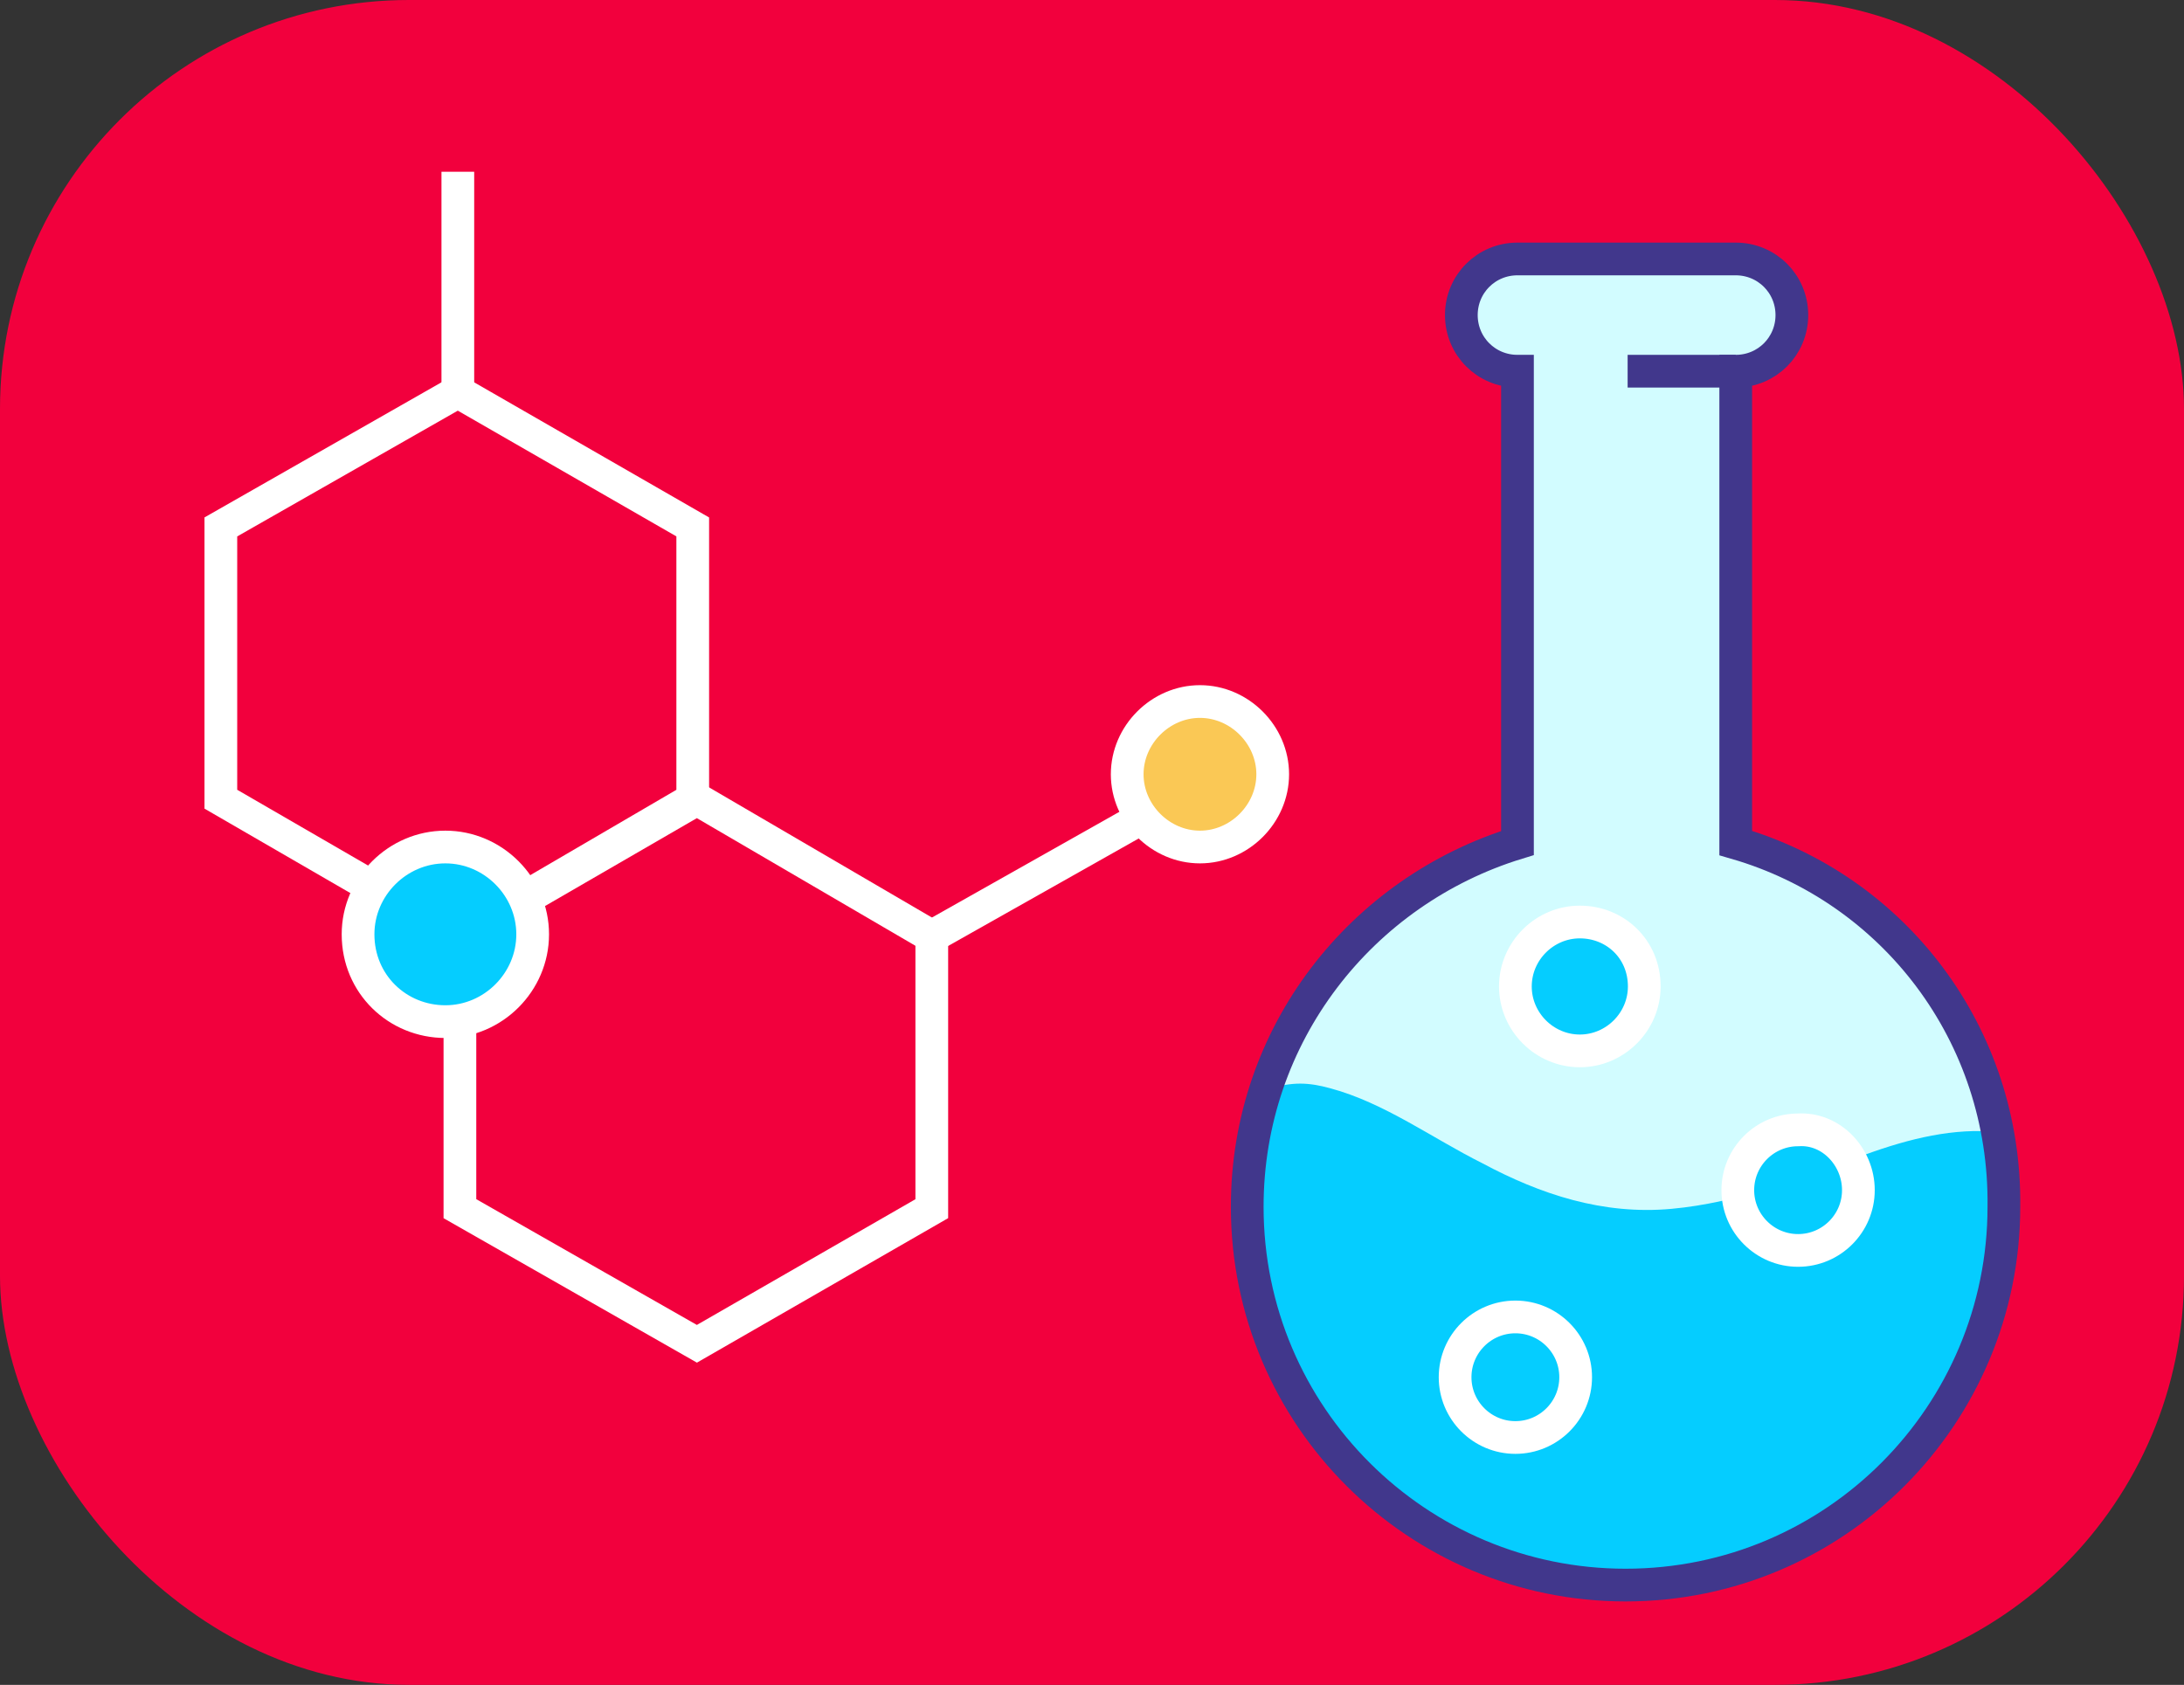
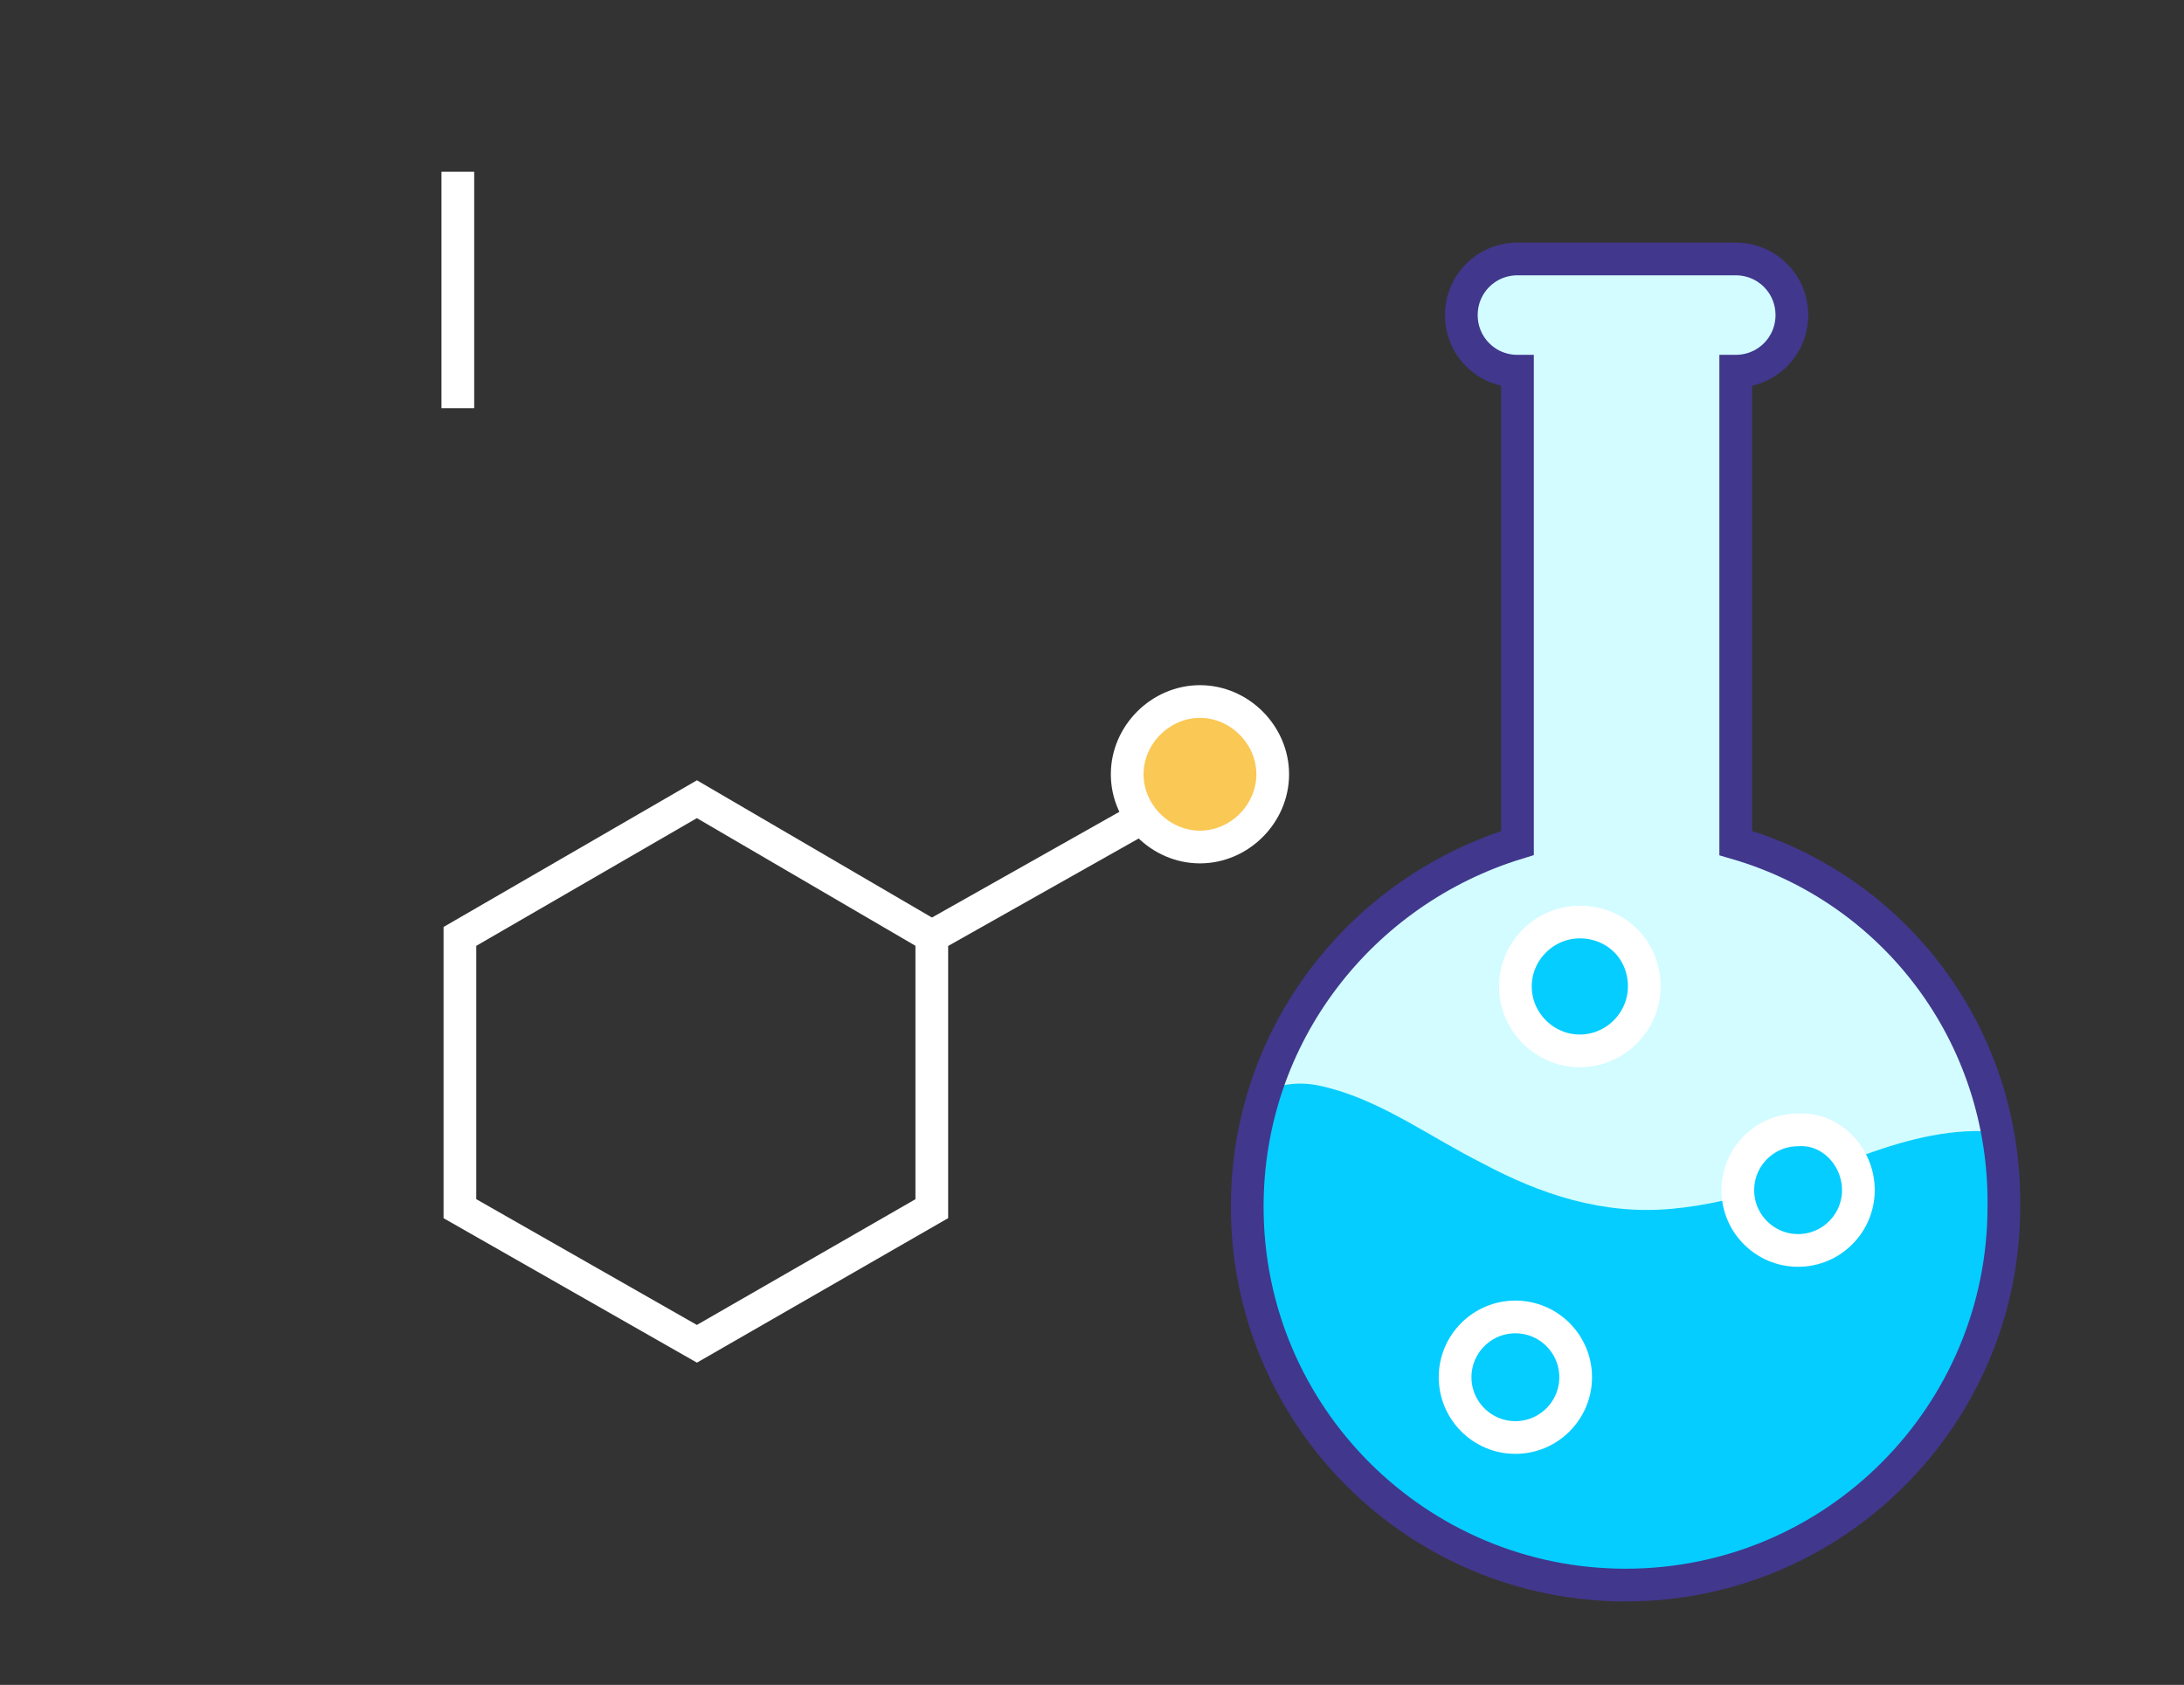
<svg xmlns="http://www.w3.org/2000/svg" width="267" height="206" viewBox="0 0 267 206" fill="none">
  <rect x="0" y="0" width="267" height="206" fill="#333333" stroke="none" />
-   <rect width="267" height="206" rx="50" fill="#F2003D" />
  <mask id="mask0_17748_12882" style="mask-type:alpha" maskUnits="userSpaceOnUse" x="0" y="0" width="267" height="206">
    <rect width="267" height="206" rx="40" fill="#F2003D" />
  </mask>
  <g mask="url(#mask0_17748_12882)">
    <path d="M212.198 103.074V45.385C216.01 45.385 219.06 42.335 219.06 38.523C219.06 34.711 216.01 31.662 212.198 31.662H185.514C181.702 31.662 178.652 34.711 178.652 38.523C178.652 42.335 181.702 45.385 185.514 45.385V103.074C166.454 108.919 152.476 126.454 152.476 147.547C152.476 173.215 173.315 193.8 198.729 193.8C224.396 193.8 244.981 172.961 244.981 147.547C245.235 126.454 231.512 108.665 212.198 103.074Z" fill="#D2FCFF" />
    <path d="M227.955 141.193C220.076 143.989 212.706 147.038 204.32 147.801C195.933 148.563 188.309 146.022 181.194 142.21C175.094 139.16 169.249 134.84 162.642 133.061C159.846 132.299 158.067 132.299 155.272 133.061C155.018 133.061 155.018 133.315 154.764 133.315C153.493 137.635 152.73 142.464 152.73 147.293C152.73 172.96 173.57 193.545 198.983 193.545C224.651 193.545 245.236 172.706 245.236 147.293C245.236 144.243 244.982 141.193 244.219 138.398C238.882 137.89 233.546 139.16 227.955 141.193Z" fill="#05CDFF" />
    <path d="M212.198 103.074V45.385C216.01 45.385 219.06 42.335 219.06 38.523C219.06 34.711 216.01 31.662 212.198 31.662H185.514C181.702 31.662 178.652 34.711 178.652 38.523C178.652 42.335 181.702 45.385 185.514 45.385V103.074C166.454 108.919 152.476 126.454 152.476 147.547C152.476 173.215 173.315 193.8 198.729 193.8C224.396 193.8 244.981 172.961 244.981 147.547C245.235 126.454 231.512 108.665 212.198 103.074Z" stroke="#41378C" stroke-width="4" stroke-miterlimit="10" />
-     <path d="M212.197 45.385H198.982" stroke="#41378C" stroke-width="4" stroke-miterlimit="10" />
    <path d="M192.629 168.386C192.629 172.452 189.326 175.756 185.259 175.756C181.193 175.756 177.89 172.452 177.89 168.386C177.89 164.32 181.193 161.016 185.259 161.016C189.326 161.016 192.629 164.32 192.629 168.386Z" fill="#05CDFF" stroke="white" stroke-width="4" stroke-miterlimit="10" />
    <path d="M227.192 145.514C227.192 149.58 223.888 152.884 219.822 152.884C215.756 152.884 212.452 149.58 212.452 145.514C212.452 141.448 215.756 138.144 219.822 138.144C223.888 137.89 227.192 141.448 227.192 145.514Z" fill="#05CDFF" stroke="white" stroke-width="4" stroke-miterlimit="10" />
    <path d="M201.016 120.609C201.016 124.929 197.458 128.487 193.138 128.487C188.817 128.487 185.259 124.929 185.259 120.609C185.259 116.288 188.817 112.73 193.138 112.73C197.458 112.73 201.016 116.034 201.016 120.609Z" fill="#05CDFF" stroke="white" stroke-width="4" stroke-miterlimit="10" />
-     <path d="M27 97.715V64.424L55.971 47.905L84.689 64.424V97.715L55.971 114.488L27 97.715Z" stroke="white" stroke-width="4" stroke-miterlimit="10" stroke-linecap="square" />
    <path d="M56.226 147.78V114.489L85.197 97.716L113.914 114.489V147.78L85.197 164.299L56.226 147.78Z" stroke="white" stroke-width="4" stroke-miterlimit="10" stroke-linecap="square" />
    <path d="M113.915 114.489L143.648 97.716" stroke="white" stroke-width="4" stroke-miterlimit="10" stroke-linecap="square" />
    <path d="M55.971 47.905V23" stroke="white" stroke-width="4" stroke-miterlimit="10" stroke-linecap="square" />
-     <path d="M54.447 124.909C60.292 124.909 65.12 120.08 65.12 114.235C65.12 108.39 60.292 103.561 54.447 103.561C48.602 103.561 43.773 108.39 43.773 114.235C43.773 120.334 48.602 124.909 54.447 124.909Z" fill="#05CDFF" stroke="white" stroke-width="4" stroke-miterlimit="10" />
    <path d="M146.698 103.561C151.527 103.561 155.593 99.495 155.593 94.667C155.593 89.838 151.527 85.772 146.698 85.772C141.869 85.772 137.803 89.838 137.803 94.667C137.803 99.495 141.869 103.561 146.698 103.561Z" fill="#FAC855" stroke="white" stroke-width="4" stroke-miterlimit="10" stroke-linejoin="round" />
  </g>
</svg>